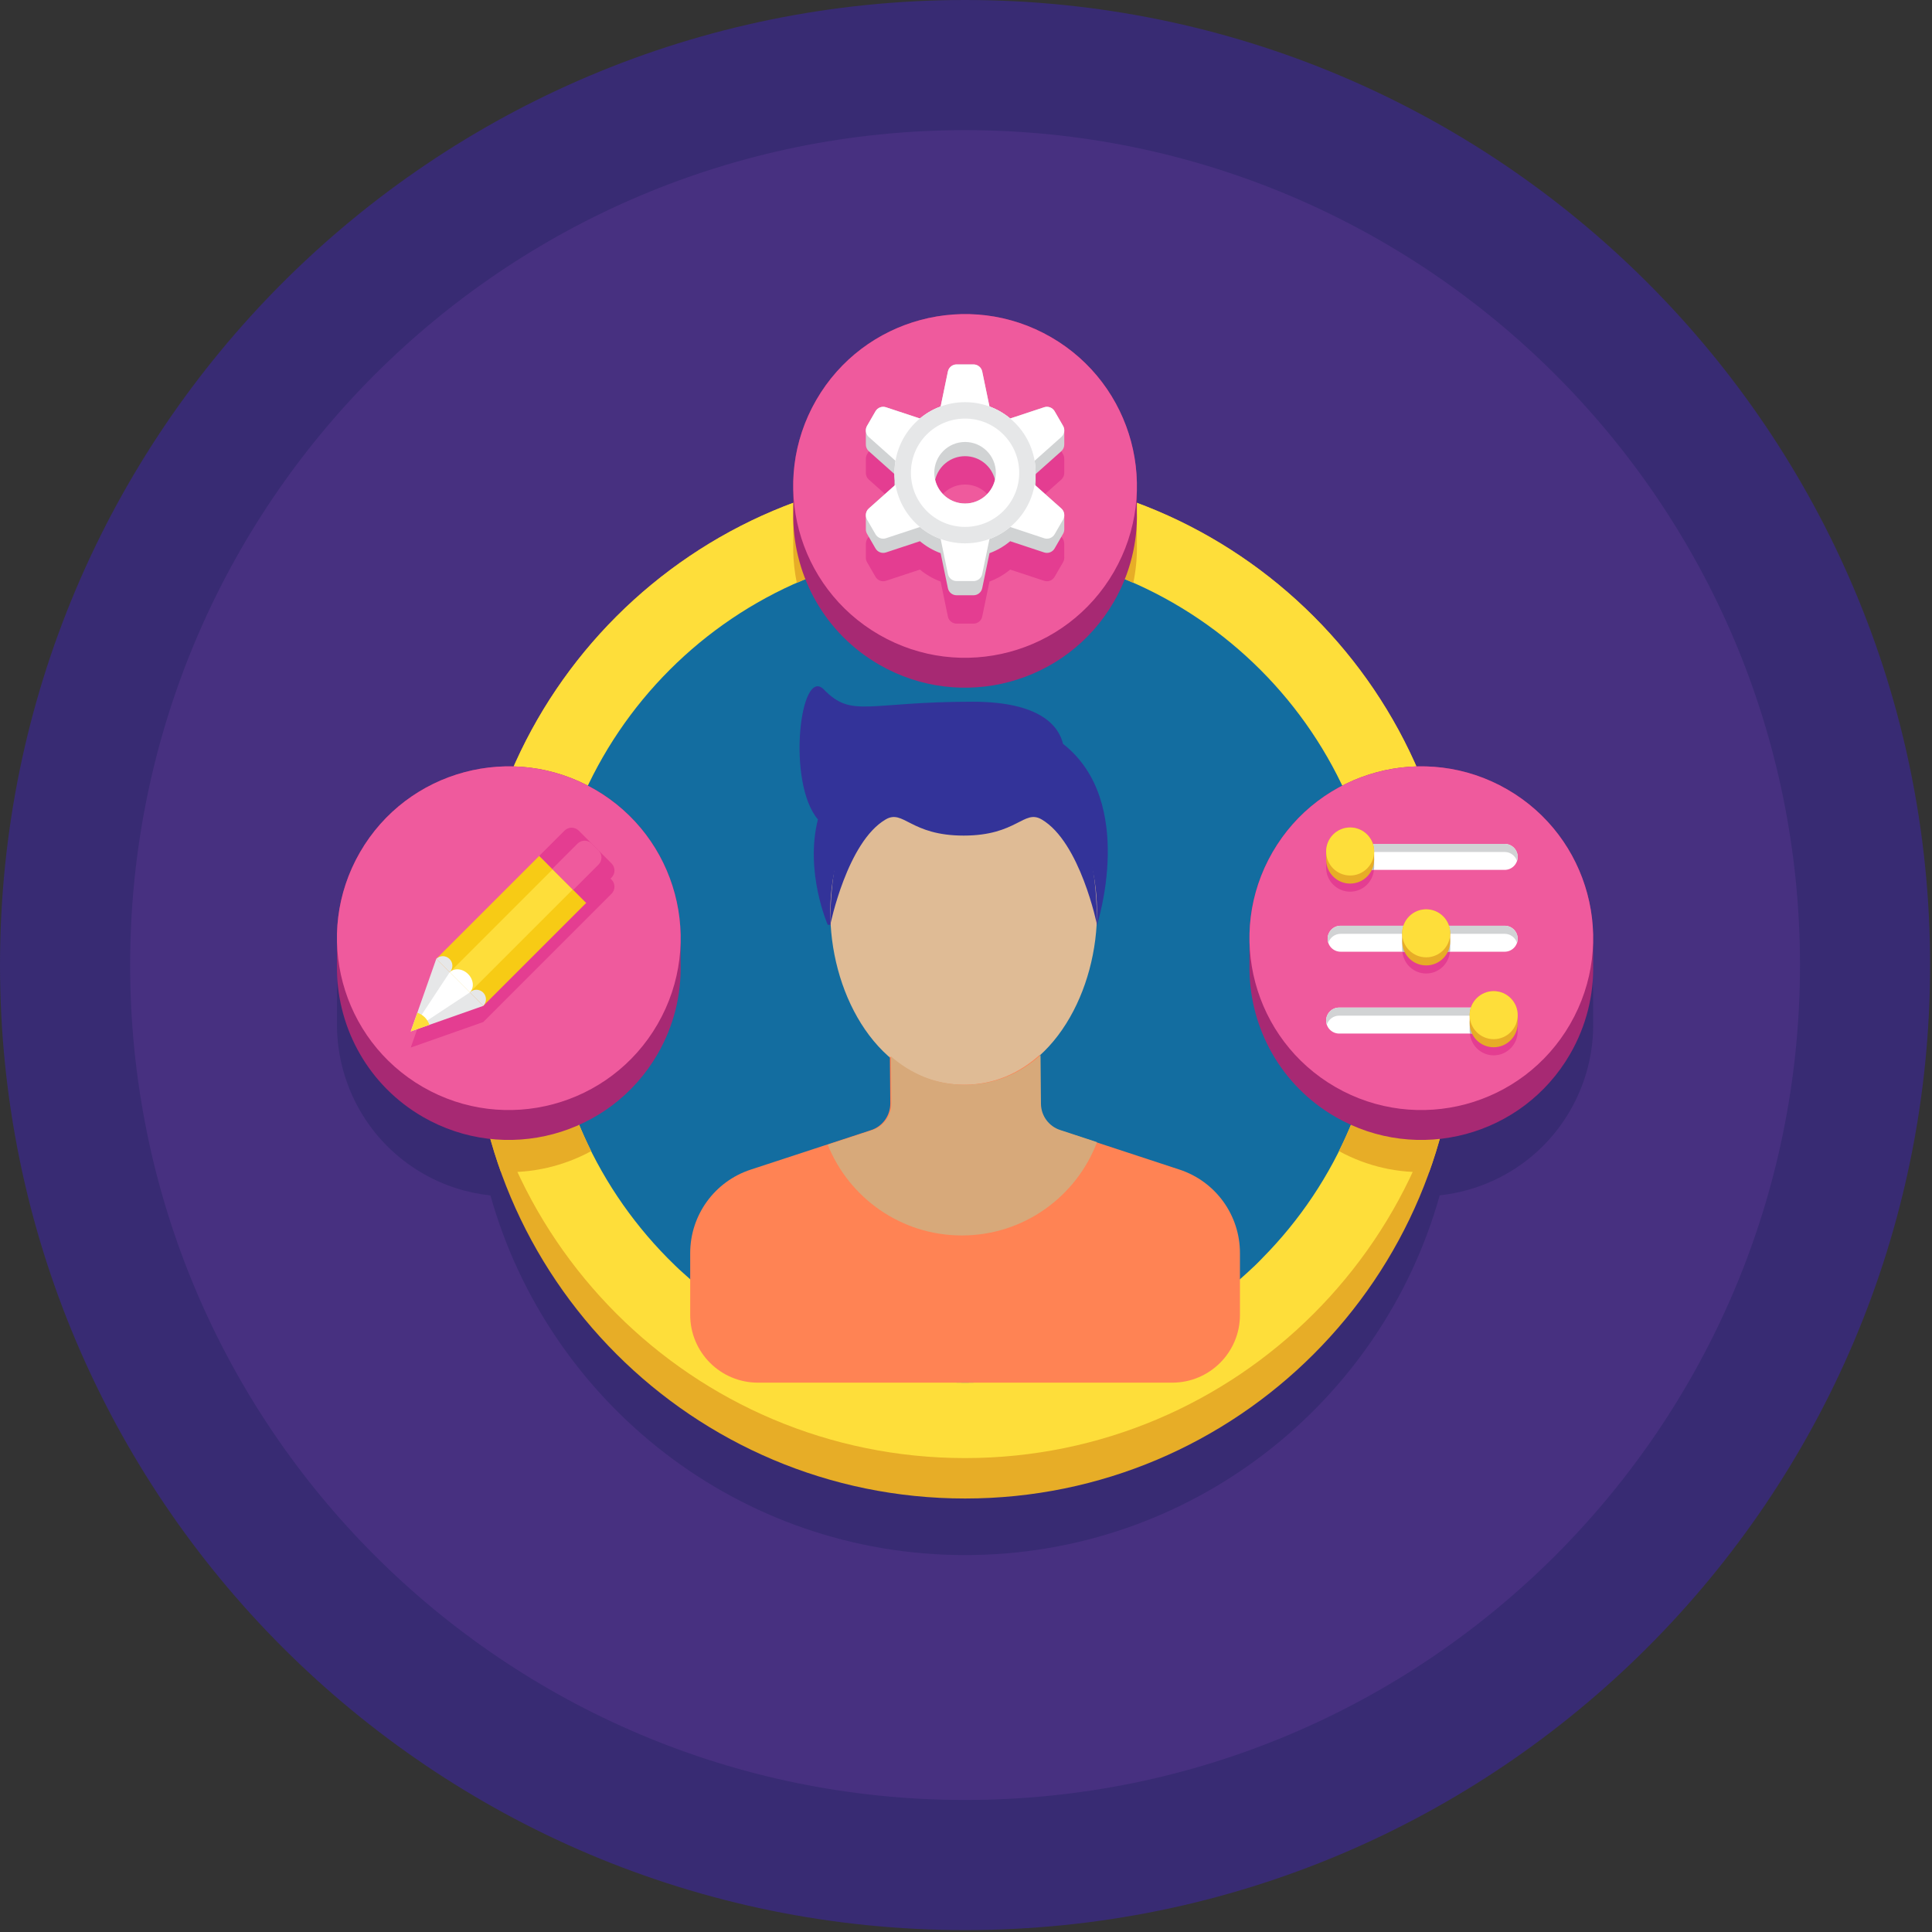
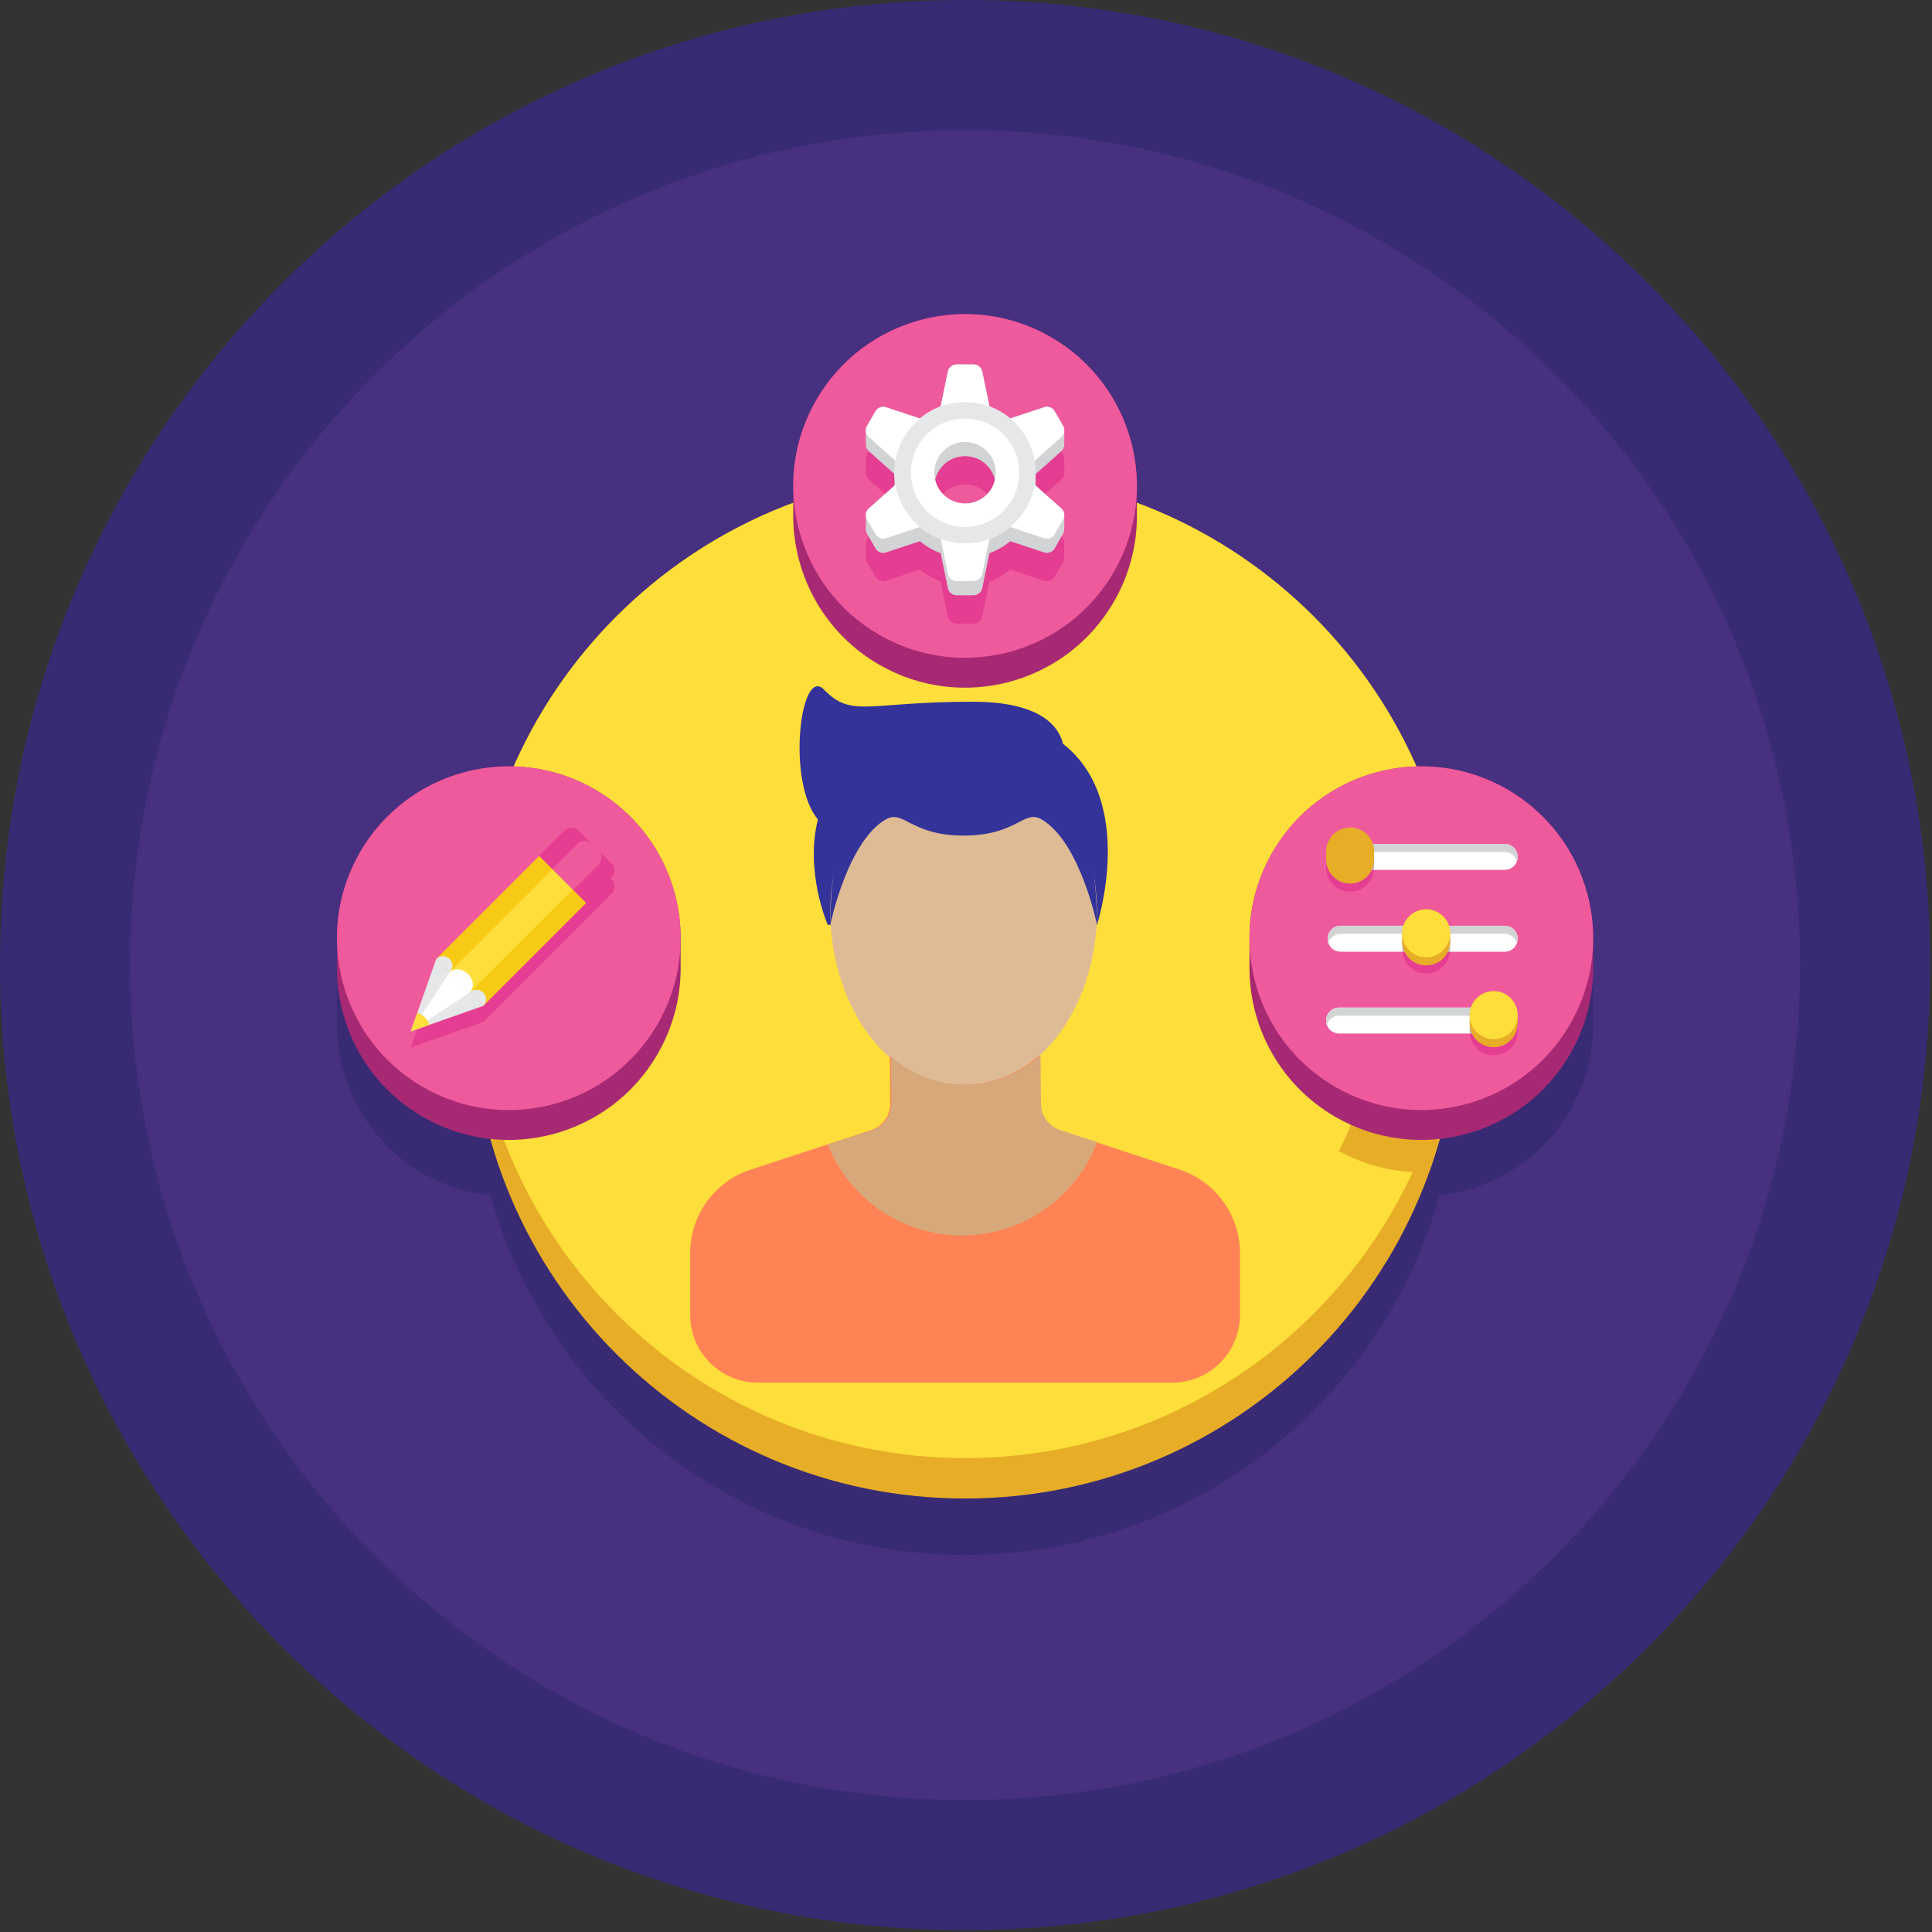
<svg xmlns="http://www.w3.org/2000/svg" width="100%" height="100%" viewBox="0 0 246 246" xml:space="preserve" style="fill-rule:evenodd;clip-rule:evenodd;stroke-linejoin:round;stroke-miterlimit:2;">
  <rect x="0" y="0" width="246" height="246" fill="#333333" stroke="none" />
  <g>
    <path d="M245.76,122.879c-0,67.864 -55.016,122.88 -122.879,122.88c-67.865,-0 -122.881,-55.016 -122.881,-122.88c0,-67.863 55.016,-122.879 122.881,-122.879c67.863,-0 122.879,55.016 122.879,122.879Z" style="fill:#382b73;fill-rule:nonzero;" />
    <path d="M229.19,122.879c-0,58.714 -47.596,106.31 -106.309,106.31c-58.714,-0 -106.31,-47.596 -106.31,-106.31c0,-58.712 47.596,-106.308 106.31,-106.308c58.713,0 106.309,47.596 106.309,106.308Z" style="fill:#473080;fill-rule:nonzero;" />
    <path d="M202.811,125.461c-0.008,-0.147 -0.01,-0.293 -0.022,-0.439c-0.043,-0.585 -0.116,-1.167 -0.208,-1.747c-0.027,-0.18 -0.06,-0.358 -0.093,-0.537c-0.09,-0.488 -0.195,-0.974 -0.317,-1.456c-0.031,-0.123 -0.057,-0.249 -0.091,-0.372c-0.155,-0.572 -0.339,-1.136 -0.541,-1.693c-0.06,-0.165 -0.123,-0.326 -0.186,-0.489c-0.191,-0.49 -0.396,-0.973 -0.621,-1.446c-0.043,-0.091 -0.08,-0.184 -0.125,-0.274c-0.265,-0.542 -0.56,-1.072 -0.871,-1.593c-0.086,-0.143 -0.174,-0.283 -0.263,-0.424c-0.299,-0.474 -0.613,-0.941 -0.951,-1.394c-0.04,-0.054 -0.077,-0.113 -0.118,-0.167c-0.376,-0.494 -0.78,-0.971 -1.199,-1.435c-0.109,-0.118 -0.218,-0.236 -0.329,-0.354c-0.416,-0.439 -0.846,-0.868 -1.302,-1.276c-0.028,-0.024 -0.052,-0.049 -0.077,-0.072c-0.481,-0.426 -0.99,-0.824 -1.513,-1.211c-0.131,-0.097 -0.264,-0.192 -0.396,-0.285c-0.538,-0.379 -1.089,-0.743 -1.669,-1.079c-0.002,0 -0.003,-0.002 -0.004,-0.002c-3.647,-2.107 -7.646,-3.017 -11.566,-2.901c-0.287,-0.653 -0.572,-1.307 -0.882,-1.948c-1.323,-2.745 -2.838,-5.378 -4.53,-7.882c-4.513,-6.68 -10.277,-12.445 -16.958,-16.958c-2.504,-1.691 -5.137,-3.207 -7.882,-4.53c-1.735,-0.836 -3.519,-1.59 -5.339,-2.266l0,-2.363c0,-0.044 0.001,-0.087 0,-0.131c-0.004,-0.289 -0.026,-0.575 -0.041,-0.863c-0.009,-0.144 -0.01,-0.29 -0.022,-0.434c-0.045,-0.587 -0.117,-1.171 -0.209,-1.751c-0.027,-0.178 -0.06,-0.356 -0.093,-0.533c-0.09,-0.489 -0.195,-0.975 -0.316,-1.455c-0.033,-0.126 -0.058,-0.252 -0.092,-0.376c-0.156,-0.571 -0.339,-1.135 -0.542,-1.693c-0.058,-0.163 -0.123,-0.326 -0.184,-0.488c-0.191,-0.487 -0.396,-0.969 -0.621,-1.444c-0.043,-0.092 -0.08,-0.186 -0.126,-0.277c-0.265,-0.543 -0.56,-1.072 -0.871,-1.592c-0.086,-0.142 -0.173,-0.282 -0.263,-0.423c-0.298,-0.475 -0.612,-0.94 -0.949,-1.392c-0.041,-0.056 -0.078,-0.115 -0.12,-0.171c-0.376,-0.495 -0.779,-0.969 -1.199,-1.433c-0.108,-0.12 -0.218,-0.237 -0.329,-0.354c-0.416,-0.44 -0.846,-0.868 -1.302,-1.276c-0.027,-0.024 -0.051,-0.05 -0.078,-0.072c-0.48,-0.427 -0.989,-0.826 -1.513,-1.213c-0.13,-0.097 -0.262,-0.189 -0.394,-0.283c-0.539,-0.379 -1.089,-0.745 -1.67,-1.079c-0.001,-0.001 -0.002,-0.002 -0.004,-0.003c-3.909,-2.257 -8.227,-3.169 -12.415,-2.882c-7.024,0.481 -13.688,4.335 -17.473,10.889c-0.336,0.585 -0.632,1.179 -0.91,1.779c-0.073,0.157 -0.143,0.316 -0.212,0.476c-0.23,0.53 -0.441,1.065 -0.627,1.605c-0.026,0.079 -0.059,0.157 -0.085,0.236c-0.203,0.61 -0.369,1.224 -0.514,1.841c-0.038,0.16 -0.069,0.318 -0.103,0.479c-0.11,0.517 -0.2,1.034 -0.272,1.555c-0.017,0.125 -0.039,0.248 -0.054,0.373c-0.074,0.618 -0.119,1.24 -0.139,1.86c-0.005,0.147 -0.003,0.293 -0.005,0.439c-0.003,0.257 -0.014,0.515 -0.008,0.771l0,1.678c-1.819,0.676 -3.604,1.43 -5.339,2.266c-2.746,1.323 -5.378,2.839 -7.883,4.53c-6.68,4.513 -12.445,10.278 -16.957,16.958c-1.692,2.504 -3.208,5.137 -4.531,7.882c-0.305,0.633 -0.585,1.28 -0.87,1.924c-0.723,-0.02 -1.443,-0.007 -2.161,0.045c-4.905,0.345 -9.63,2.337 -13.32,5.745c-0.005,0.005 -0.01,0.012 -0.015,0.015c-1.575,1.457 -2.961,3.171 -4.09,5.128c-0.337,0.582 -0.633,1.177 -0.911,1.777c-0.072,0.159 -0.142,0.316 -0.211,0.475c-0.23,0.532 -0.441,1.066 -0.627,1.607c-0.026,0.078 -0.06,0.157 -0.086,0.235c-0.201,0.609 -0.367,1.224 -0.514,1.842c-0.037,0.159 -0.069,0.319 -0.104,0.477c-0.108,0.518 -0.199,1.038 -0.27,1.559c-0.017,0.122 -0.039,0.246 -0.055,0.369c-0.073,0.622 -0.118,1.24 -0.139,1.862c-0.005,0.147 -0.003,0.293 -0.005,0.441c-0.003,0.257 -0.012,0.514 -0.007,0.77l-0,3.674c0.123,7.434 4.031,14.618 10.937,18.606c2.73,1.576 5.658,2.481 8.602,2.796c7.41,26.416 31.65,45.793 60.434,45.793c28.788,-0 53.031,-19.384 60.437,-45.807c6.7,-0.728 12.977,-4.507 16.605,-10.791c2.079,-3.599 3.018,-7.542 2.93,-11.414l0,-3.543c-0.001,-0.044 0.001,-0.087 0,-0.131c-0.005,-0.288 -0.026,-0.574 -0.042,-0.86Z" style="fill:#382b73;fill-rule:nonzero;" />
    <path d="M60.103,128.025c-0,34.671 28.106,62.778 62.778,62.778c34.67,-0 62.777,-28.107 62.777,-62.778l0,-5.146c0,-34.67 -28.107,-62.777 -62.777,-62.777c-34.672,-0 -62.778,28.107 -62.778,62.777l-0,5.146Z" style="fill:#e7ad27;fill-rule:nonzero;" />
    <path d="M185.658,122.879c0,34.671 -28.107,62.778 -62.777,62.778c-34.672,0 -62.778,-28.107 -62.778,-62.778c-0,-34.67 28.106,-62.777 62.778,-62.777c34.67,-0 62.777,28.107 62.777,62.777Z" style="fill:#fede3a;fill-rule:nonzero;" />
-     <path d="M176.053,122.879c0,14.528 -5.81,27.693 -15.288,37.282c-0.648,0.692 -1.341,1.34 -2.034,1.967c-2.727,2.502 -5.722,4.715 -8.918,6.593l-0.022,0.022c-1.744,1.027 -3.554,1.967 -5.431,2.772c-0.29,0.156 -0.582,0.268 -0.873,0.401l-0.022,0c-2.569,1.073 -5.208,1.968 -7.956,2.615c-0.559,0.158 -1.14,0.269 -1.699,0.403l-0.022,0c-2.235,0.47 -4.538,0.783 -6.862,0.962c-1.341,0.111 -2.682,0.156 -4.045,0.156c-1.364,0 -2.705,-0.045 -4.046,-0.156c-2.324,-0.179 -4.627,-0.492 -6.862,-0.962c-0.559,-0.111 -1.14,-0.245 -1.721,-0.403c-2.748,-0.647 -5.387,-1.542 -7.956,-2.615l-0.022,0c-0.291,-0.133 -0.582,-0.245 -0.873,-0.401c-1.855,-0.805 -3.665,-1.721 -5.409,-2.772c-0.021,0.023 -0.021,0 -0.044,0c-3.197,-1.9 -6.191,-4.113 -8.918,-6.615c-0.693,-0.604 -1.364,-1.275 -2.034,-1.945c-9.454,-9.589 -15.288,-22.752 -15.288,-37.304c-0,-29.368 23.803,-53.172 53.173,-53.172c29.368,-0 53.172,23.804 53.172,53.172Z" style="fill:#136da0;fill-rule:nonzero;" />
-     <path d="M122.881,69.707c7.624,-0 14.868,1.618 21.422,4.506c0.336,-1.623 0.492,-3.261 0.455,-4.889l0,-3.543c0,-0.045 0.001,-0.088 0,-0.131c-0.004,-0.289 -0.026,-0.575 -0.041,-0.863c-0.009,-0.145 -0.01,-0.291 -0.022,-0.435c-0.009,-0.123 -0.032,-0.244 -0.044,-0.367c-6.783,-2.508 -14.116,-3.883 -21.77,-3.883c-7.654,-0 -14.987,1.374 -21.77,3.883c-0.038,0.423 -0.081,0.847 -0.095,1.271c-0.005,0.147 -0.003,0.292 -0.005,0.438c-0.003,0.257 -0.014,0.516 -0.008,0.772l0,3.675c0.023,1.372 0.176,2.737 0.453,4.073c6.555,-2.889 13.8,-4.507 21.425,-4.507Z" style="fill:#e7ad27;fill-rule:nonzero;" />
    <path d="M101.003,66.025c0.124,7.433 4.031,14.616 10.938,18.604c10.465,6.044 23.846,2.457 29.888,-8.007c2.078,-3.599 3.016,-7.543 2.929,-11.415l0,-3.543c0,-0.044 0.001,-0.087 0,-0.132c-0.123,-7.433 -4.031,-14.617 -10.938,-18.604c-10.465,-6.043 -23.846,-2.457 -29.888,8.007c-2.078,3.599 -3.016,7.543 -2.929,11.415l0,3.675Z" style="fill:#a72973;fill-rule:nonzero;" />
    <path d="M111.941,80.824c-10.466,-6.042 -14.05,-19.423 -8.009,-29.889c6.042,-10.464 19.424,-14.05 29.888,-8.007c10.466,6.042 14.05,19.423 8.009,29.888c-6.042,10.464 -19.424,14.05 -29.888,8.008Z" style="fill:#ef5a9d;fill-rule:nonzero;" />
    <path d="M126.575,65.062c-0.059,0.173 -0.127,0.338 -0.208,0.498c-0.065,0.128 -0.126,0.258 -0.205,0.376c-0.058,0.091 -0.129,0.172 -0.194,0.256c-0.079,0.102 -0.155,0.204 -0.244,0.298c-0.073,0.076 -0.151,0.146 -0.23,0.216c-0.097,0.088 -0.197,0.173 -0.304,0.252c-0.082,0.06 -0.167,0.116 -0.253,0.171c-0.118,0.073 -0.241,0.138 -0.368,0.199c-0.085,0.042 -0.17,0.084 -0.26,0.119c-0.148,0.057 -0.302,0.102 -0.456,0.141c-0.078,0.019 -0.153,0.047 -0.234,0.062c-0.241,0.046 -0.485,0.075 -0.738,0.075c-0.254,-0 -0.499,-0.029 -0.739,-0.075c-0.081,-0.015 -0.156,-0.042 -0.234,-0.062c-0.155,-0.039 -0.309,-0.084 -0.457,-0.141c-0.088,-0.035 -0.174,-0.077 -0.259,-0.119c-0.127,-0.061 -0.25,-0.126 -0.369,-0.2c-0.086,-0.054 -0.171,-0.11 -0.252,-0.17c-0.107,-0.079 -0.207,-0.164 -0.305,-0.252c-0.078,-0.07 -0.156,-0.14 -0.229,-0.216c-0.089,-0.094 -0.167,-0.196 -0.245,-0.299c-0.065,-0.084 -0.136,-0.164 -0.193,-0.255c-0.078,-0.117 -0.139,-0.246 -0.203,-0.372c-0.082,-0.163 -0.151,-0.331 -0.211,-0.506c-0.04,-0.117 -0.082,-0.235 -0.111,-0.358c0.412,-1.723 1.957,-3.005 3.807,-3.005c1.849,-0 3.394,1.282 3.805,3.005c-0.027,0.125 -0.071,0.243 -0.111,0.362Zm8.562,-3.999c0.254,-0.227 0.383,-0.547 0.376,-0.872l0,-1.769c0,-0.043 -0.01,-0.085 -0.014,-0.128c-0.005,-0.04 -0.006,-0.081 -0.015,-0.12c-0.023,-0.113 -0.06,-0.224 -0.12,-0.329l-1.08,-1.869c-0.2,-0.349 -0.565,-0.555 -0.948,-0.565c-0.128,-0.004 -0.259,0.014 -0.385,0.057l-2.772,0.916l-1.552,0.513c-0.002,-0.002 -0.004,-0.003 -0.006,-0.004c-0.357,-0.296 -0.742,-0.559 -1.141,-0.798c-0.057,-0.033 -0.11,-0.069 -0.167,-0.101c-0.389,-0.222 -0.797,-0.41 -1.218,-0.573c-0.036,-0.014 -0.068,-0.036 -0.105,-0.049l-0.925,-4.456c-0.025,-0.131 -0.075,-0.252 -0.142,-0.363c-0.067,-0.109 -0.151,-0.204 -0.25,-0.285c-0.195,-0.159 -0.444,-0.253 -0.714,-0.253l-2.158,0c-0.401,0 -0.763,0.211 -0.963,0.538c-0.067,0.111 -0.117,0.232 -0.143,0.363l-0.924,4.456c-0.037,0.013 -0.068,0.035 -0.104,0.049c-0.422,0.163 -0.831,0.351 -1.219,0.573c-0.057,0.032 -0.111,0.068 -0.168,0.101c-0.399,0.239 -0.783,0.502 -1.14,0.798c-0.002,0.001 -0.004,0.002 -0.006,0.004l-4.324,-1.429c-0.508,-0.169 -1.065,0.044 -1.333,0.508l-1.08,1.869c-0.06,0.105 -0.097,0.216 -0.12,0.328c-0.009,0.04 -0.011,0.081 -0.015,0.121c-0.004,0.043 -0.014,0.085 -0.014,0.128l-0,1.769c-0.007,0.325 0.121,0.645 0.376,0.872l3.27,2.913l0,1.468l-0.413,0.368l-2.857,2.546c-0.116,0.104 -0.199,0.23 -0.262,0.365c-0.018,0.039 -0.027,0.079 -0.041,0.12c-0.034,0.102 -0.056,0.205 -0.06,0.312c-0.001,0.026 -0.013,0.048 -0.013,0.073l-0,1.77c-0.002,0.198 0.045,0.397 0.149,0.578l1.08,1.869c0.268,0.464 0.825,0.677 1.333,0.507l4.324,-1.428c0.779,0.648 1.668,1.168 2.637,1.525l0.924,4.455c0.108,0.525 0.571,0.901 1.106,0.901l2.158,0c0.536,0 0.999,-0.376 1.106,-0.901l0.925,-4.455c0.968,-0.357 1.858,-0.877 2.637,-1.525l4.324,1.428c0.508,0.17 1.065,-0.043 1.333,-0.507l1.08,-1.869c0.104,-0.181 0.151,-0.38 0.149,-0.578l0,-1.77c0,-0.025 -0.012,-0.047 -0.013,-0.073c-0.005,-0.107 -0.026,-0.21 -0.061,-0.312c-0.013,-0.041 -0.021,-0.081 -0.04,-0.121c-0.063,-0.134 -0.146,-0.26 -0.262,-0.364l-3.27,-2.914l-0.001,-0.003l0.001,-1.465l3.27,-2.913Z" style="fill:#e43d91;fill-rule:nonzero;" />
    <path d="M122.881,64.113c-1.853,0 -3.402,-1.287 -3.81,-3.015c0.408,-1.727 1.957,-3.013 3.81,-3.013c1.852,-0 3.401,1.286 3.809,3.013c-0.408,1.728 -1.957,3.015 -3.809,3.015Zm8.986,-3.749l3.27,-2.913c0.254,-0.226 0.383,-0.548 0.376,-0.87l0,-1.77c0.002,-0.199 -0.045,-0.397 -0.149,-0.578l-1.08,-1.869c-0.268,-0.463 -0.825,-0.676 -1.333,-0.508l-4.324,1.43c-0.779,-0.649 -1.669,-1.168 -2.637,-1.525l-0.925,-4.457c-0.107,-0.524 -0.57,-0.901 -1.106,-0.901l-2.158,-0c-0.535,-0 -0.998,0.377 -1.106,0.901l-0.924,4.457c-0.968,0.357 -1.858,0.876 -2.637,1.525l-4.324,-1.43c-0.508,-0.168 -1.065,0.045 -1.333,0.508l-1.08,1.869c-0.104,0.181 -0.151,0.379 -0.149,0.578l-0,1.77c-0.007,0.322 0.122,0.644 0.376,0.87l3.27,2.913l0,1.469l-3.27,2.912c-0.254,0.228 -0.383,0.548 -0.376,0.872l-0,1.77c-0.002,0.197 0.045,0.396 0.149,0.576l1.08,1.87c0.268,0.465 0.825,0.677 1.333,0.509l4.324,-1.431c0.779,0.65 1.669,1.169 2.637,1.526l0.924,4.457c0.108,0.524 0.571,0.9 1.106,0.9l2.158,0c0.536,0 0.999,-0.376 1.106,-0.9l0.925,-4.457c0.968,-0.357 1.858,-0.876 2.637,-1.526l4.324,1.431c0.508,0.168 1.065,-0.044 1.333,-0.509l1.08,-1.87c0.104,-0.18 0.151,-0.379 0.149,-0.576l0,-1.77c0.007,-0.324 -0.122,-0.644 -0.376,-0.872l-3.27,-2.912l-0,-1.469Z" style="fill:#d1d3d4;fill-rule:nonzero;" />
    <path d="M126.074,52.168l-6.387,0l1.008,-4.864c0.108,-0.524 0.571,-0.901 1.106,-0.901l2.158,-0c0.536,-0 0.999,0.377 1.106,0.901l1.009,4.864Z" style="fill:#fff;fill-rule:nonzero;" />
    <path d="M119.687,68.22l6.387,-0l-1.009,4.864c-0.107,0.524 -0.57,0.902 -1.106,0.902l-2.158,-0c-0.535,-0 -0.998,-0.378 -1.106,-0.902l-1.008,-4.864Z" style="fill:#fff;fill-rule:nonzero;" />
    <path d="M114.332,61.442l3.195,5.53l-4.717,1.561c-0.508,0.168 -1.065,-0.044 -1.333,-0.508l-1.08,-1.87c-0.268,-0.464 -0.173,-1.053 0.227,-1.41l3.708,-3.303Z" style="fill:#fff;fill-rule:nonzero;" />
    <path d="M131.429,58.946l-3.195,-5.53l4.717,-1.56c0.508,-0.168 1.065,0.045 1.333,0.508l1.08,1.869c0.268,0.464 0.173,1.054 -0.227,1.41l-3.708,3.303Z" style="fill:#fff;fill-rule:nonzero;" />
    <path d="M128.234,66.972l3.195,-5.53l3.708,3.303c0.4,0.357 0.495,0.946 0.227,1.41l-1.08,1.87c-0.268,0.464 -0.825,0.676 -1.333,0.508l-4.717,-1.561Z" style="fill:#fff;fill-rule:nonzero;" />
    <path d="M117.527,53.416l-3.195,5.53l-3.708,-3.303c-0.4,-0.356 -0.495,-0.946 -0.227,-1.41l1.08,-1.869c0.268,-0.463 0.825,-0.676 1.333,-0.508l4.717,1.56Z" style="fill:#fff;fill-rule:nonzero;" />
    <path d="M122.881,64.113c-2.165,0 -3.919,-1.754 -3.919,-3.919c-0,-2.164 1.754,-3.918 3.919,-3.918c2.164,-0 3.918,1.754 3.918,3.918c0,2.165 -1.754,3.919 -3.918,3.919Zm-0,-12.905c-4.964,0 -8.987,4.023 -8.987,8.986c0,4.964 4.023,8.988 8.987,8.988c4.963,-0 8.986,-4.024 8.986,-8.988c-0,-4.963 -4.023,-8.986 -8.986,-8.986Z" style="fill:#fff;fill-rule:nonzero;" />
    <path d="M122.881,67.09c-3.808,-0 -6.896,-3.088 -6.896,-6.896c0,-3.808 3.088,-6.896 6.896,-6.896c3.807,0 6.895,3.088 6.895,6.896c-0,3.808 -3.088,6.896 -6.895,6.896Zm-0,-15.882c-4.964,0 -8.987,4.023 -8.987,8.986c0,4.964 4.023,8.988 8.987,8.988c4.963,-0 8.986,-4.024 8.986,-8.988c-0,-4.963 -4.023,-8.986 -8.986,-8.986Z" style="fill:#e6e7e8;fill-rule:nonzero;" />
    <path d="M181.996,101.732c-0.833,-0.038 -1.668,-0.043 -2.496,0.014c-2.454,0.169 -4.861,0.756 -7.119,1.72c2.361,6.015 3.672,12.559 3.672,19.413c0,8.516 -2.009,16.555 -5.57,23.688c3.644,1.993 7.614,2.837 11.497,2.655c2.375,-6.622 3.678,-13.757 3.678,-21.197l0,-5.146c0,-7.422 -1.297,-14.538 -3.662,-21.147Z" style="fill:#e7ad27;fill-rule:nonzero;" />
    <path d="M159.097,123.608c0.125,7.434 4.031,14.618 10.939,18.605c10.464,6.042 23.845,2.458 29.887,-8.008c2.078,-3.599 3.018,-7.541 2.93,-11.414l0,-3.542c-0.001,-0.045 0.001,-0.089 0,-0.132c-0.123,-7.434 -4.031,-14.618 -10.938,-18.605c-10.465,-6.042 -23.846,-2.457 -29.888,8.008c-2.077,3.599 -3.017,7.542 -2.93,11.414l0,3.674Z" style="fill:#a72973;fill-rule:nonzero;" />
    <path d="M170.036,138.408c-10.466,-6.042 -14.051,-19.424 -8.009,-29.888c6.042,-10.465 19.423,-14.05 29.888,-8.008c10.465,6.041 14.05,19.423 8.008,29.887c-6.042,10.466 -19.423,14.05 -29.887,8.009Z" style="fill:#ef5a9d;fill-rule:nonzero;" />
    <path d="M191.591,110.762l-20.889,0c-0.914,0 -1.655,-0.741 -1.655,-1.654c-0,-0.914 0.741,-1.654 1.655,-1.654l20.889,-0c0.913,-0 1.654,0.74 1.654,1.654c-0,0.913 -0.741,1.654 -1.654,1.654Z" style="fill:#fff;fill-rule:nonzero;" />
    <path d="M170.702,108.483l20.888,-0c0.734,-0 1.347,0.479 1.564,1.139c0.054,-0.163 0.091,-0.333 0.091,-0.514c-0,-0.914 -0.741,-1.654 -1.655,-1.654l-20.888,-0c-0.914,-0 -1.655,0.74 -1.655,1.654c-0,0.181 0.037,0.351 0.089,0.514c0.218,-0.66 0.833,-1.139 1.566,-1.139Z" style="fill:#d1d3d4;fill-rule:nonzero;" />
    <path d="M170.702,110.762c-0.914,0 -1.655,-0.741 -1.655,-1.654c-0,-0.914 0.741,-1.654 1.655,-1.654l3.509,-0c-0.561,-0.645 -1.377,-1.061 -2.297,-1.061c-1.689,-0 -3.057,1.369 -3.057,3.056l0,1.029c0,1.688 1.368,3.057 3.057,3.057c1.589,-0 2.882,-1.221 3.027,-2.773l-4.239,0Z" style="fill:#e43d91;fill-rule:nonzero;" />
    <path d="M169.047,109.108c-0,0.913 0.741,1.654 1.655,1.654l4.239,0c0.009,-0.094 0.028,-0.186 0.028,-0.284l0,-1.029c0,-0.767 -0.292,-1.459 -0.758,-1.995l-3.509,-0c-0.914,-0 -1.655,0.74 -1.655,1.654Z" style="fill:#bcbec0;fill-rule:nonzero;" />
    <path d="M168.857,109.449c0,1.688 1.368,3.057 3.057,3.057c1.687,-0 3.055,-1.369 3.055,-3.057l0,-1.029c0,-1.687 -1.368,-3.057 -3.055,-3.057c-1.689,0 -3.057,1.37 -3.057,3.057l0,1.029Z" style="fill:#e7ad27;fill-rule:nonzero;" />
-     <path d="M174.969,108.42c0,1.688 -1.368,3.057 -3.055,3.057c-1.688,-0 -3.057,-1.369 -3.057,-3.057c0,-1.687 1.369,-3.057 3.057,-3.057c1.687,0 3.055,1.37 3.055,3.057Z" style="fill:#fede3a;fill-rule:nonzero;" />
    <path d="M191.591,121.182l-20.889,0c-0.914,0 -1.655,-0.741 -1.655,-1.654c-0,-0.914 0.741,-1.654 1.655,-1.654l20.889,-0c0.913,-0 1.654,0.74 1.654,1.654c-0,0.913 -0.741,1.654 -1.654,1.654Z" style="fill:#fff;fill-rule:nonzero;" />
    <path d="M170.702,118.903l20.888,-0c0.734,-0 1.347,0.479 1.564,1.139c0.054,-0.162 0.091,-0.333 0.091,-0.514c-0,-0.914 -0.741,-1.654 -1.655,-1.654l-20.888,-0c-0.914,-0 -1.655,0.74 -1.655,1.654c-0,0.181 0.037,0.352 0.089,0.514c0.218,-0.66 0.833,-1.139 1.566,-1.139Z" style="fill:#d1d3d4;fill-rule:nonzero;" />
-     <path d="M183.891,117.874c-0.561,-0.645 -1.377,-1.061 -2.297,-1.061c-0.921,-0 -1.737,0.416 -2.298,1.061l4.595,-0Z" style="fill:#e43d91;fill-rule:nonzero;" />
    <path d="M178.566,121.182c0.145,1.552 1.437,2.773 3.028,2.773c1.59,-0 2.883,-1.221 3.027,-2.773l-6.055,0Z" style="fill:#e43d91;fill-rule:nonzero;" />
    <path d="M178.538,119.869l-0,1.029c-0,0.098 0.02,0.19 0.028,0.284l6.055,0c0.009,-0.094 0.03,-0.186 0.03,-0.284l-0,-1.029c-0,-0.766 -0.294,-1.459 -0.76,-1.995l-4.595,-0c-0.466,0.536 -0.758,1.229 -0.758,1.995Z" style="fill:#bcbec0;fill-rule:nonzero;" />
    <path d="M178.538,119.869c-0,1.688 1.367,3.057 3.056,3.057c1.687,-0 3.057,-1.369 3.057,-3.057l-0,-1.029c-0,-1.687 -1.37,-3.056 -3.057,-3.056c-1.689,-0 -3.056,1.369 -3.056,3.056l-0,1.029Z" style="fill:#e7ad27;fill-rule:nonzero;" />
    <path d="M184.651,118.84c-0,1.688 -1.37,3.057 -3.057,3.057c-1.688,-0 -3.056,-1.369 -3.056,-3.057c-0,-1.687 1.368,-3.056 3.056,-3.056c1.687,-0 3.057,1.369 3.057,3.056Z" style="fill:#fede3a;fill-rule:nonzero;" />
    <path d="M170.511,131.602l20.89,0c0.914,0 1.655,-0.741 1.655,-1.654c-0,-0.914 -0.741,-1.654 -1.655,-1.654l-20.89,-0c-0.913,-0 -1.654,0.74 -1.654,1.654c0,0.913 0.741,1.654 1.654,1.654Z" style="fill:#fff;fill-rule:nonzero;" />
    <path d="M191.401,129.323l-20.89,-0c-0.732,-0 -1.346,0.48 -1.564,1.139c-0.054,-0.162 -0.09,-0.333 -0.09,-0.514c0,-0.914 0.741,-1.654 1.654,-1.654l20.89,-0c0.914,-0 1.655,0.74 1.655,1.654c-0,0.181 -0.037,0.352 -0.091,0.514c-0.217,-0.658 -0.831,-1.139 -1.564,-1.139Z" style="fill:#d1d3d4;fill-rule:nonzero;" />
    <path d="M191.401,131.602c0.914,0 1.655,-0.741 1.655,-1.654c-0,-0.914 -0.741,-1.654 -1.655,-1.654l-3.51,-0c0.561,-0.644 1.377,-1.061 2.297,-1.061c1.688,-0 3.057,1.37 3.057,3.056l-0,1.029c-0,1.688 -1.369,3.057 -3.057,3.057c-1.591,-0 -2.881,-1.221 -3.027,-2.773l4.24,0Z" style="fill:#e43d91;fill-rule:nonzero;" />
    <path d="M193.056,129.948c-0,0.913 -0.741,1.654 -1.655,1.654l-4.24,0c-0.009,-0.094 -0.028,-0.186 -0.028,-0.284l-0,-1.029c-0,-0.766 0.292,-1.459 0.758,-1.995l3.51,-0c0.914,-0 1.655,0.74 1.655,1.654Z" style="fill:#bcbec0;fill-rule:nonzero;" />
    <path d="M193.245,130.289c-0,1.688 -1.369,3.057 -3.057,3.057c-1.687,-0 -3.055,-1.369 -3.055,-3.057l-0,-1.029c-0,-1.687 1.369,-3.056 3.055,-3.056c1.688,-0 3.057,1.369 3.057,3.056l-0,1.029Z" style="fill:#e7ad27;fill-rule:nonzero;" />
    <path d="M187.133,129.26c-0,1.688 1.369,3.057 3.055,3.057c1.688,-0 3.057,-1.369 3.057,-3.057c-0,-1.687 -1.369,-3.056 -3.057,-3.056c-1.686,-0 -3.055,1.369 -3.055,3.056Z" style="fill:#fede3a;fill-rule:nonzero;" />
-     <path d="M69.708,122.879c-0,-6.853 1.31,-13.396 3.671,-19.41c-3.109,-1.33 -6.392,-1.892 -9.614,-1.739c-2.366,6.61 -3.662,13.726 -3.662,21.149l-0,5.146c-0,7.442 1.302,14.578 3.679,21.203c4.005,0.179 7.989,-0.749 11.497,-2.657c-3.558,-7.131 -5.571,-15.17 -5.571,-23.692Z" style="fill:#e7ad27;fill-rule:nonzero;" />
    <path d="M42.908,123.608c0.123,7.434 4.031,14.618 10.937,18.605c10.465,6.042 23.846,2.458 29.888,-8.008c2.078,-3.599 3.017,-7.541 2.93,-11.414l-0,-3.542c-0.001,-0.045 0.001,-0.089 -0,-0.132c-0.124,-7.434 -4.031,-14.618 -10.939,-18.605c-10.464,-6.042 -23.845,-2.457 -29.887,8.008c-2.077,3.599 -3.016,7.542 -2.929,11.414l-0,3.674Z" style="fill:#a72973;fill-rule:nonzero;" />
    <path d="M53.845,138.408c-10.464,-6.042 -14.05,-19.424 -8.008,-29.888c6.042,-10.465 19.423,-14.05 29.887,-8.008c10.466,6.041 14.052,19.423 8.009,29.887c-6.042,10.466 -19.423,14.05 -29.888,8.009Z" style="fill:#ef5a9d;fill-rule:nonzero;" />
    <path d="M77.863,111.996l-2.087,-2.088l-0.434,-0.432l-1.654,-1.656c-0.501,-0.499 -1.311,-0.499 -1.809,0l-3.215,3.214l-13.115,13.115l-2.412,6.856l-0.554,1.573l-0.283,0.807l2.379,-0.838l6.854,-2.412l13.116,-13.115l3.214,-3.215c0.501,-0.5 0.501,-1.31 -0,-1.809Z" style="fill:#e43d91;fill-rule:nonzero;" />
    <path d="M61.533,128.077l-5.984,-5.986l13.115,-13.115l5.985,5.985l-13.116,13.116Z" style="fill:#f7cb15;fill-rule:nonzero;" />
    <path d="M59.823,126.366l-2.564,-2.564l13.116,-13.115l2.563,2.564l-13.115,13.115Z" style="fill:#fede3a;fill-rule:nonzero;" />
    <path d="M77.864,109.938l-4.176,-4.176c-0.501,-0.499 -1.31,-0.499 -1.809,-0l-3.215,3.214l5.985,5.985l3.215,-3.214c0.499,-0.5 0.499,-1.31 -0,-1.809Z" style="fill:#e43d91;fill-rule:nonzero;" />
    <path d="M76.208,108.282l-0.866,-0.864c-0.498,-0.5 -1.308,-0.5 -1.808,-0l-3.215,3.215l2.675,2.672l3.214,-3.215c0.499,-0.499 0.499,-1.308 -0,-1.808Z" style="fill:#ef5a9d;fill-rule:nonzero;" />
    <path d="M61.533,128.077l-5.984,-5.986l-3.25,9.236l9.234,-3.25Z" style="fill:#e6e7e8;fill-rule:nonzero;" />
    <path d="M59.823,126.366l-2.564,-2.564l-4.96,7.525l7.524,-4.961Z" style="fill:#fff;fill-rule:nonzero;" />
    <path d="M52.3,131.327l2.379,-0.838c-0.121,-0.347 -0.313,-0.676 -0.589,-0.953c-0.278,-0.278 -0.606,-0.468 -0.953,-0.59l-0.837,2.381Z" style="fill:#fede3a;fill-rule:nonzero;" />
    <path d="M57.244,122.107c-0.472,-0.473 -1.231,-0.479 -1.695,-0.016l1.71,1.711c0.465,-0.464 0.457,-1.223 -0.015,-1.695Z" style="fill:#e6e7e8;fill-rule:nonzero;" />
    <path d="M61.519,126.381c-0.472,-0.473 -1.233,-0.479 -1.696,-0.015l1.71,1.711c0.465,-0.464 0.458,-1.224 -0.014,-1.696Z" style="fill:#e6e7e8;fill-rule:nonzero;" />
    <path d="M59.602,124.023c-0.707,-0.707 -1.757,-0.806 -2.343,-0.221l2.564,2.564c0.586,-0.586 0.487,-1.635 -0.221,-2.343Z" style="fill:#fff;fill-rule:nonzero;" />
    <path d="M135.357,94.716c-0.537,-2.22 -2.832,-5.367 -11.526,-5.367c-13.432,-0 -15.345,2.125 -18.919,-1.545c-3.017,-3.096 -4.788,11.803 -0.766,16.534c-1.698,6.702 1.249,13.413 1.249,13.413l34.287,-0c0,-0 5.088,-15.679 -4.325,-23.035Z" style="fill:#339;fill-rule:nonzero;" />
    <path d="M122.702,97.28c-24.965,-0 -20.191,40.942 -0,40.942c20.191,0 24.964,-40.942 -0,-40.942Z" style="fill:#dfbb95;fill-rule:nonzero;" />
    <path d="M122.702,95.064c-0,-0 -16.98,-2.802 -16.98,22.687c0,-0 2.138,-10.535 7.043,-13.409c2.284,-1.338 3.121,2.053 9.937,2.053c6.816,-0 7.653,-3.391 9.937,-2.053c4.906,2.874 7.043,13.409 7.043,13.409c0,-25.489 -16.98,-22.687 -16.98,-22.687Z" style="fill:#339;fill-rule:nonzero;" />
    <path d="M132.405,140.54l-0.055,-6.195c-2.564,2.309 -5.756,3.74 -9.488,3.773c-3.732,0.033 -6.949,-1.342 -9.554,-3.605l0.053,5.978c0.014,1.547 -0.975,2.925 -2.445,3.408l-15.336,5.029c-4.593,1.506 -7.698,5.793 -7.698,10.627l0,7.875c0,4.763 3.86,8.622 8.622,8.622l52.757,0c4.761,0 8.621,-3.859 8.621,-8.622l0,-7.88c0,-4.831 -3.102,-9.116 -7.692,-10.625l-15.341,-5.041c-1.448,-0.475 -2.43,-1.82 -2.444,-3.344Z" style="fill:#ff8354;fill-rule:nonzero;" />
    <path d="M122.475,157.308c7.866,-0 14.575,-4.938 17.207,-11.881l-4.694,-1.543c-1.447,-0.475 -2.43,-1.82 -2.444,-3.344l-0.054,-6.195c-2.564,2.309 -5.756,3.74 -9.489,3.773c-3.732,0.033 -6.948,-1.342 -9.553,-3.605l0.052,5.978c0.014,1.547 -0.975,2.925 -2.445,3.408l-5.66,1.856c2.717,6.77 9.338,11.553 17.08,11.553Z" style="fill:#d7a97a;fill-rule:nonzero;" />
  </g>
</svg>